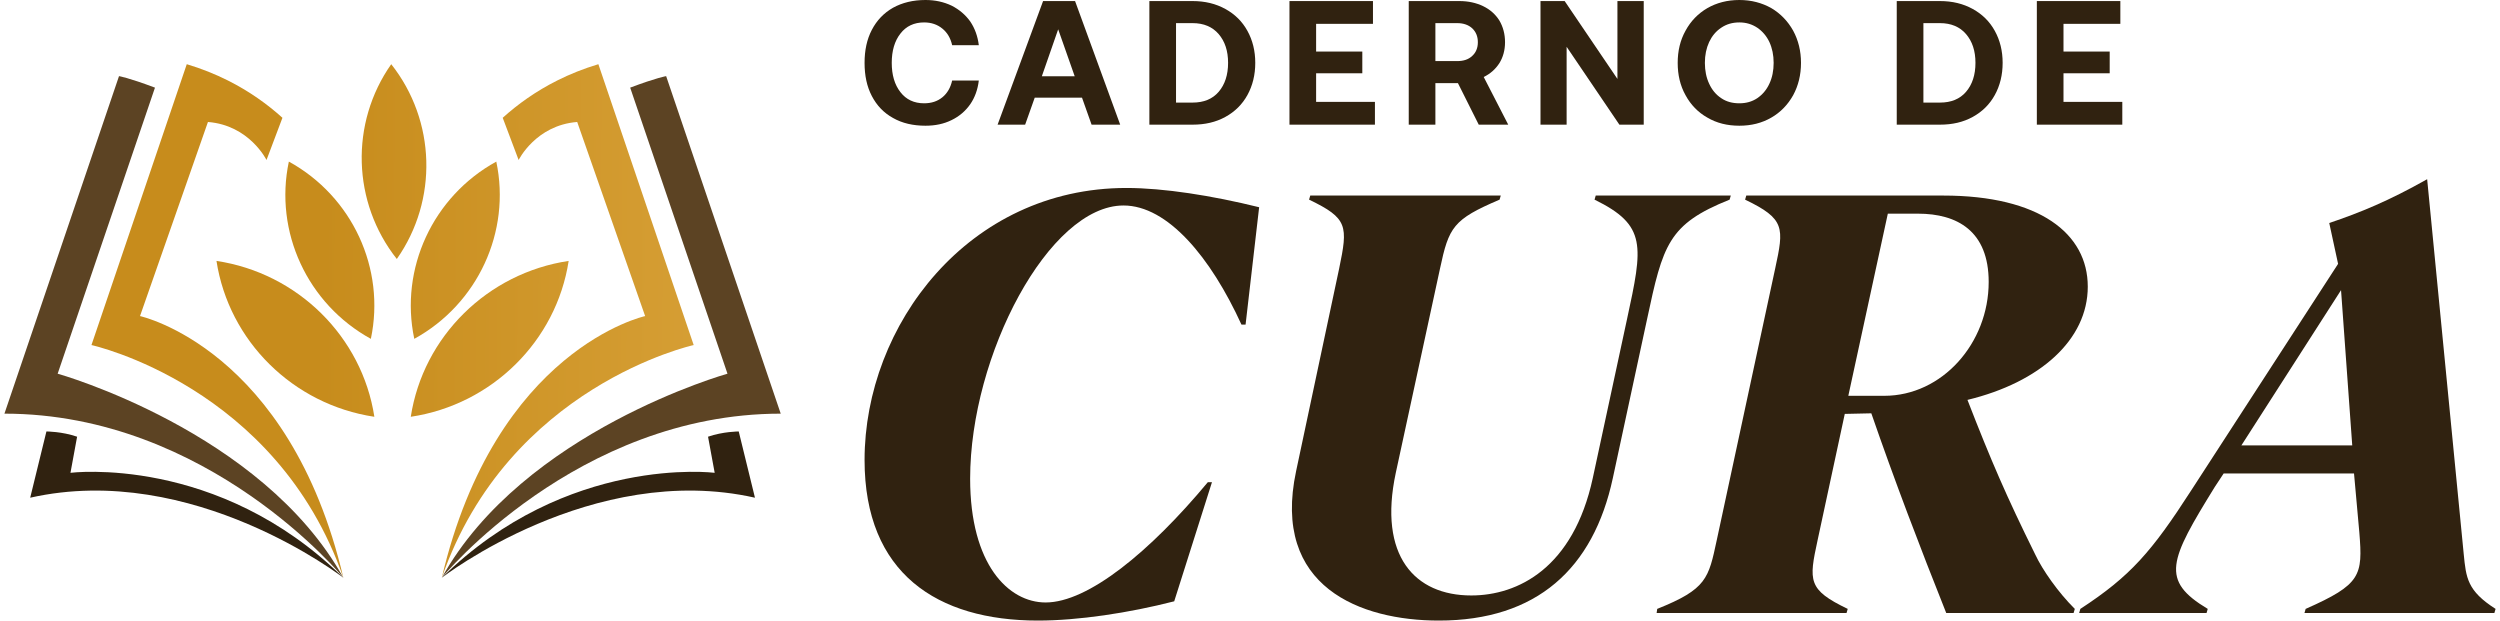
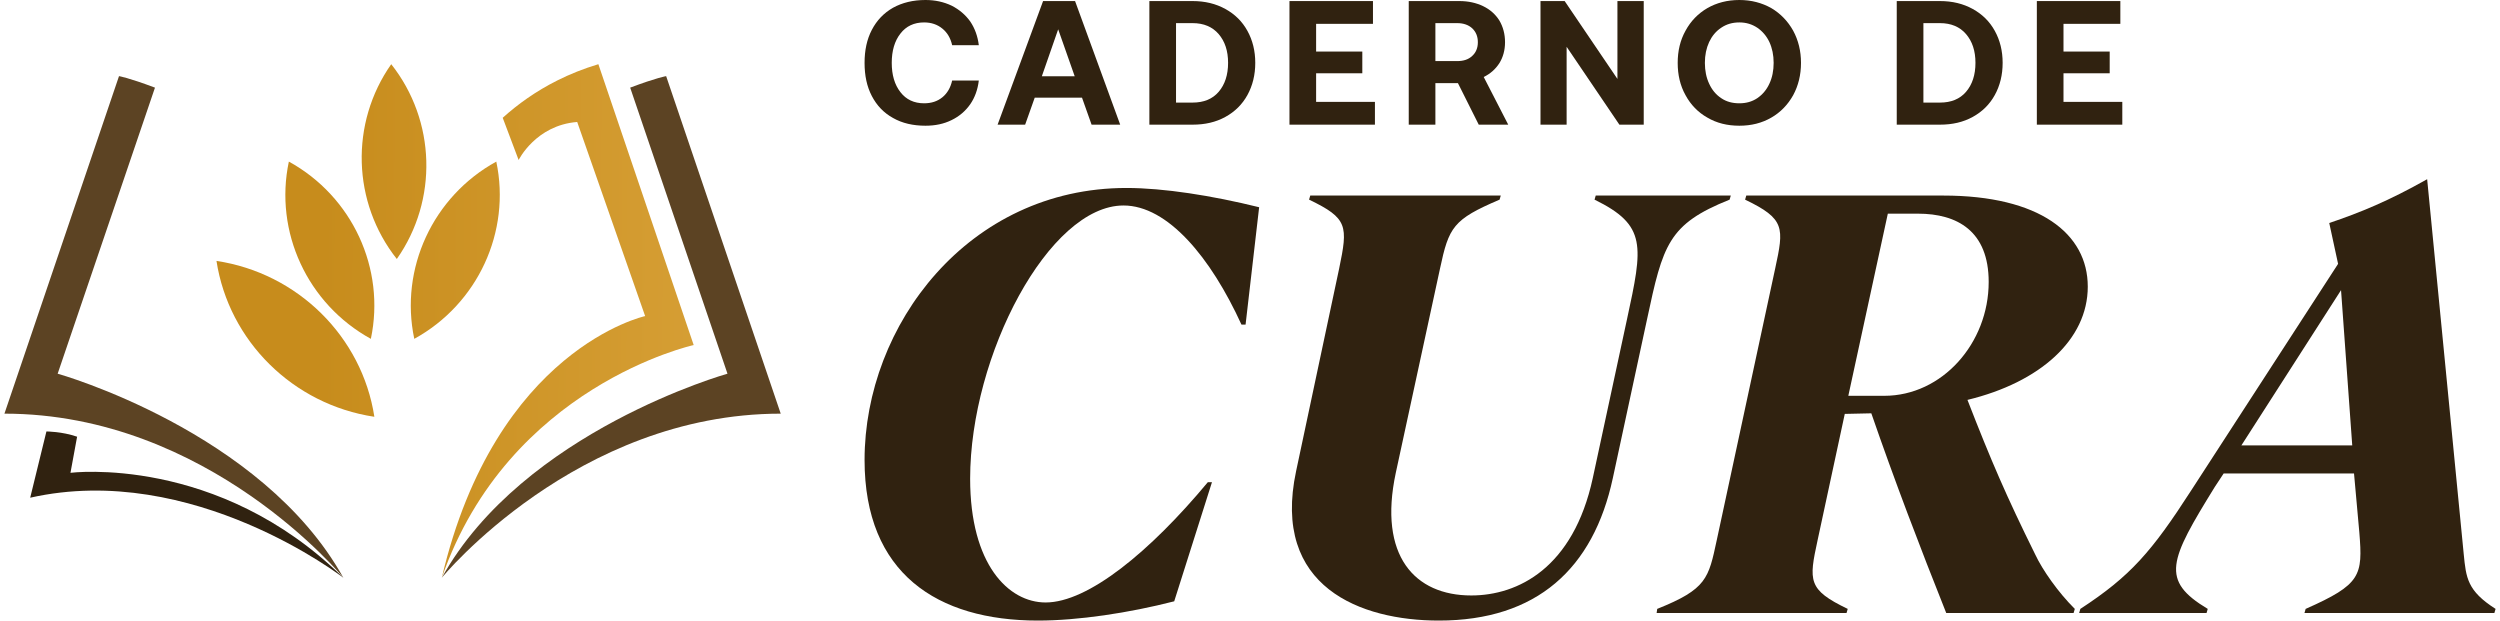
<svg xmlns="http://www.w3.org/2000/svg" width="282" height="70" viewBox="0 0 282 70" fill="none">
  <path d="M98.344 3.366C98.906 2.29 99.687 1.474 100.729 0.876C101.772 0.299 102.994 0 104.397 0C105.479 0 106.461 0.219 107.343 0.637C108.205 1.076 108.906 1.673 109.448 2.43C109.969 3.207 110.289 4.103 110.41 5.099H107.403C107.223 4.302 106.862 3.685 106.301 3.227C105.74 2.768 105.058 2.529 104.237 2.529C103.114 2.529 102.213 2.948 101.571 3.784C100.91 4.621 100.589 5.736 100.589 7.091C100.589 8.445 100.91 9.56 101.571 10.397C102.213 11.233 103.114 11.652 104.237 11.652C105.058 11.652 105.74 11.432 106.301 10.974C106.862 10.516 107.223 9.879 107.403 9.082H110.41C110.289 10.098 109.969 10.994 109.448 11.751C108.906 12.528 108.205 13.125 107.343 13.544C106.461 13.982 105.479 14.181 104.397 14.181C102.994 14.181 101.772 13.902 100.729 13.305C99.687 12.727 98.906 11.911 98.344 10.835C97.783 9.759 97.523 8.525 97.523 7.091C97.523 5.676 97.783 4.442 98.344 3.366Z" fill="#302210" />
  <path d="M112.529 14.062L117.66 0.12H121.267L126.358 14.062H123.131L122.049 11.014H116.718L115.636 14.062H112.529ZM117.519 8.604H121.227L119.363 3.306L117.519 8.604Z" fill="#302210" />
  <path d="M129.649 0.12H134.52C135.923 0.12 137.145 0.418 138.227 1.016C139.31 1.613 140.131 2.43 140.712 3.486C141.294 4.541 141.594 5.736 141.594 7.091C141.594 8.445 141.294 9.66 140.712 10.715C140.131 11.771 139.31 12.588 138.227 13.185C137.145 13.783 135.923 14.062 134.52 14.062H129.649V0.12ZM134.52 11.572C135.782 11.572 136.764 11.174 137.466 10.357C138.167 9.54 138.528 8.445 138.528 7.091C138.528 5.736 138.167 4.661 137.466 3.844C136.764 3.027 135.782 2.609 134.52 2.609H132.656V11.572H134.52Z" fill="#302210" />
  <path d="M145.452 0.12H154.871V2.689H148.458V5.816H153.669V8.266H148.458V11.492H155.092V14.062H145.452V0.12Z" fill="#302210" />
  <path d="M164.617 0.12C165.619 0.12 166.521 0.319 167.303 0.697C168.085 1.076 168.686 1.613 169.127 2.31C169.548 3.027 169.768 3.844 169.768 4.76C169.768 5.656 169.548 6.453 169.127 7.13C168.686 7.808 168.105 8.325 167.363 8.684L170.129 14.062H166.802L164.457 9.381H161.912V14.062H158.906V0.12H164.617ZM161.912 6.891H164.377C165.078 6.891 165.64 6.712 166.06 6.314C166.481 5.935 166.702 5.417 166.702 4.76C166.702 4.103 166.481 3.585 166.06 3.187C165.64 2.808 165.078 2.609 164.377 2.609H161.912V6.891Z" fill="#302210" />
  <path d="M173.768 14.062V0.12H176.494L182.446 8.903V0.12H185.413V14.062H182.667L176.715 5.278V14.062H173.768Z" fill="#302210" />
  <path d="M202.272 10.735C201.67 11.811 200.849 12.667 199.806 13.265C198.744 13.882 197.542 14.181 196.199 14.181C194.836 14.181 193.634 13.882 192.591 13.265C191.529 12.667 190.708 11.811 190.126 10.735C189.525 9.66 189.244 8.445 189.244 7.091C189.244 5.756 189.525 4.541 190.126 3.466C190.708 2.39 191.529 1.534 192.591 0.916C193.634 0.319 194.836 0 196.199 0C197.542 0 198.744 0.319 199.806 0.916C200.849 1.534 201.67 2.39 202.272 3.466C202.853 4.541 203.153 5.756 203.153 7.091C203.153 8.445 202.853 9.66 202.272 10.735ZM192.792 9.441C193.112 10.138 193.553 10.676 194.155 11.074C194.736 11.472 195.417 11.652 196.199 11.652C196.96 11.652 197.622 11.472 198.223 11.074C198.804 10.676 199.265 10.138 199.586 9.441C199.907 8.764 200.067 7.967 200.067 7.091C200.067 6.214 199.907 5.437 199.586 4.74C199.265 4.063 198.804 3.525 198.223 3.127C197.622 2.729 196.96 2.529 196.199 2.529C195.417 2.529 194.736 2.729 194.155 3.127C193.553 3.525 193.112 4.063 192.792 4.74C192.471 5.437 192.311 6.214 192.311 7.091C192.311 7.967 192.471 8.764 192.792 9.441Z" fill="#302210" />
  <path d="M213.953 0.12H218.824C220.226 0.12 221.449 0.418 222.531 1.016C223.613 1.613 224.435 2.43 225.016 3.486C225.598 4.541 225.898 5.736 225.898 7.091C225.898 8.445 225.598 9.66 225.016 10.715C224.435 11.771 223.613 12.588 222.531 13.185C221.449 13.783 220.226 14.062 218.824 14.062H213.953V0.12ZM218.824 11.572C220.086 11.572 221.068 11.174 221.77 10.357C222.471 9.54 222.832 8.445 222.832 7.091C222.832 5.736 222.471 4.661 221.77 3.844C221.068 3.027 220.086 2.609 218.824 2.609H216.96V11.572H218.824Z" fill="#302210" />
  <path d="M229.756 0.12H239.175V2.689H232.762V5.816H237.973V8.266H232.762V11.492H239.396V14.062H229.756V0.12Z" fill="#302210" />
  <path d="M117.083 70C105.706 70 97.523 64.666 97.523 51.891C97.523 36.679 109.232 21.203 127.062 21.203C131.254 21.203 136.709 22.059 142.031 23.376L140.501 36.613H140.036C136.576 29.04 131.719 23.179 126.73 23.179C118.347 23.179 109.432 40.037 109.432 53.998C109.432 63.678 113.756 67.959 117.948 67.959C122.738 67.959 129.723 62.229 136.243 54.393H136.709L132.451 67.827C127.328 69.144 121.607 70 117.083 70Z" fill="#302210" />
  <path d="M162.301 70C153.519 70 143.406 66.246 146.201 53.142L151.057 30.291C152.055 25.484 152.055 24.628 147.664 22.52L147.797 22.059H169.286L169.153 22.52C163.898 24.759 163.432 25.615 162.434 30.291L157.444 53.339C155.448 62.69 159.573 67.168 165.96 67.168C171.216 67.168 177.47 64.073 179.665 53.932L183.524 36.02C185.32 27.723 185.786 25.418 179.865 22.52L179.998 22.059H195.233L195.1 22.52C188.181 25.286 187.582 27.591 185.786 36.02L181.927 53.932C179.732 64.139 173.345 70 162.301 70Z" fill="#302210" />
  <path d="M186.868 69.144L186.934 68.683C192.523 66.444 192.722 65.259 193.654 60.912L200.24 30.291C201.238 25.681 201.371 24.694 196.847 22.52L196.98 22.059H219.201C230.046 22.059 235.501 26.34 235.501 32.332C235.501 38.325 230.112 43.132 221.929 45.108C224.59 51.956 226.32 55.973 229.58 62.559C230.378 64.271 232.175 66.839 234.038 68.683L233.904 69.144H219.534C216.54 61.637 213.679 54.13 211.085 46.622L208.091 46.688L205.03 60.912C204.032 65.522 203.899 66.51 208.423 68.683L208.29 69.144H186.868ZM208.49 44.647H212.548C219.068 44.647 224.324 38.72 224.324 31.806C224.324 26.076 220.798 24.101 216.34 24.101H212.947L208.49 44.647Z" fill="#302210" />
  <path d="M234.53 69.144L234.663 68.683C240.318 64.995 242.713 62.229 247.17 55.315L263.736 29.764L262.739 25.154C266.265 23.969 269.458 22.652 273.783 20.215L277.907 62.493C278.173 65.193 278.307 66.641 281.5 68.683L281.367 69.144H259.944L260.077 68.683C266.331 65.917 266.531 64.929 266.132 60.056L265.533 53.405H250.83L249.832 54.92C244.709 63.217 243.644 65.456 249.033 68.683L248.9 69.144H234.53ZM252.826 50.244H265.333L264.069 32.727L252.826 50.244Z" fill="#302210" />
  <path d="M38.73 65.172C38.73 65.172 21.752 52.006 3.406 56.142L5.236 48.669C5.236 48.669 6.984 48.669 8.698 49.26L7.949 53.333C7.949 53.333 24.581 51.233 38.73 65.172" fill="#302210" />
  <path d="M38.73 65.172C38.73 65.172 23.554 46.66 0.5 46.66L13.424 8.588C13.424 8.588 14.474 8.754 17.481 9.886L6.504 42.153C6.504 42.153 29.541 48.617 38.73 65.172" fill="#5C4323" />
-   <path d="M38.73 65.172C31.21 43.508 10.317 38.922 10.317 38.922L21.068 7.241C22.747 7.745 24.282 8.366 25.683 9.067C28.134 10.295 30.176 11.768 31.859 13.287L30.063 18.048C30.063 18.048 28.132 14.123 23.456 13.76L15.793 35.654C15.793 35.654 32.649 39.316 38.73 65.172V65.172Z" fill="url(#paint0_linear_1783_75)" />
-   <path d="M49.834 65.172C49.834 65.172 66.812 52.006 85.159 56.142L83.329 48.669C83.329 48.669 81.58 48.669 79.867 49.26L80.616 53.333C80.616 53.333 63.983 51.233 49.834 65.172" fill="#302210" />
  <path d="M49.834 65.172C49.834 65.172 65.011 46.66 88.065 46.66L75.141 8.588C75.141 8.588 74.091 8.754 71.084 9.886L82.06 42.153C82.06 42.153 59.024 48.617 49.834 65.172" fill="#5C4323" />
  <path d="M49.834 65.172C57.355 43.508 78.248 38.922 78.248 38.922L67.496 7.241C65.817 7.745 64.283 8.366 62.882 9.067C60.43 10.295 58.389 11.768 56.706 13.287L58.502 18.048C58.502 18.048 60.432 14.123 65.109 13.76L72.772 35.654C72.772 35.654 55.915 39.316 49.834 65.172V65.172Z" fill="url(#paint1_linear_1783_75)" />
  <path d="M42.228 47.013C33.07 45.639 25.811 38.473 24.419 29.431C33.578 30.806 40.836 37.972 42.228 47.013Z" fill="url(#paint2_linear_1783_75)" />
  <path d="M41.833 38.222C34.677 34.291 30.907 26.142 32.583 18.228C39.739 22.159 43.509 30.308 41.833 38.222Z" fill="url(#paint3_linear_1783_75)" />
  <path d="M46.731 38.222C53.887 34.291 57.657 26.142 55.982 18.228C48.826 22.159 45.056 30.308 46.731 38.222Z" fill="url(#paint4_linear_1783_75)" />
  <path d="M44.131 7.241C39.465 13.886 39.722 22.841 44.761 29.214C49.428 22.57 49.17 13.614 44.131 7.241Z" fill="url(#paint5_linear_1783_75)" />
-   <path d="M46.336 47.013C47.728 37.971 54.986 30.805 64.145 29.431C62.753 38.473 55.495 45.639 46.336 47.013Z" fill="url(#paint6_linear_1783_75)" />
  <defs>
    <linearGradient id="paint0_linear_1783_75" x1="36.061" y1="61.409" x2="274.078" y2="62.905" gradientUnits="userSpaceOnUse">
      <stop stop-color="#C78C1C" />
      <stop offset="0.49" stop-color="#EFBE5E" />
    </linearGradient>
    <linearGradient id="paint1_linear_1783_75" x1="36.061" y1="61.409" x2="274.078" y2="62.905" gradientUnits="userSpaceOnUse">
      <stop stop-color="#C78C1C" />
      <stop offset="0.49" stop-color="#EFBE5E" />
    </linearGradient>
    <linearGradient id="paint2_linear_1783_75" x1="36.061" y1="61.409" x2="274.078" y2="62.905" gradientUnits="userSpaceOnUse">
      <stop stop-color="#C78C1C" />
      <stop offset="0.49" stop-color="#EFBE5E" />
    </linearGradient>
    <linearGradient id="paint3_linear_1783_75" x1="36.061" y1="61.409" x2="274.078" y2="62.905" gradientUnits="userSpaceOnUse">
      <stop stop-color="#C78C1C" />
      <stop offset="0.49" stop-color="#EFBE5E" />
    </linearGradient>
    <linearGradient id="paint4_linear_1783_75" x1="36.061" y1="61.409" x2="274.078" y2="62.905" gradientUnits="userSpaceOnUse">
      <stop stop-color="#C78C1C" />
      <stop offset="0.49" stop-color="#EFBE5E" />
    </linearGradient>
    <linearGradient id="paint5_linear_1783_75" x1="36.061" y1="61.409" x2="274.078" y2="62.905" gradientUnits="userSpaceOnUse">
      <stop stop-color="#C78C1C" />
      <stop offset="0.49" stop-color="#EFBE5E" />
    </linearGradient>
    <linearGradient id="paint6_linear_1783_75" x1="36.061" y1="61.409" x2="274.078" y2="62.905" gradientUnits="userSpaceOnUse">
      <stop stop-color="#C78C1C" />
      <stop offset="0.49" stop-color="#EFBE5E" />
    </linearGradient>
  </defs>
</svg>